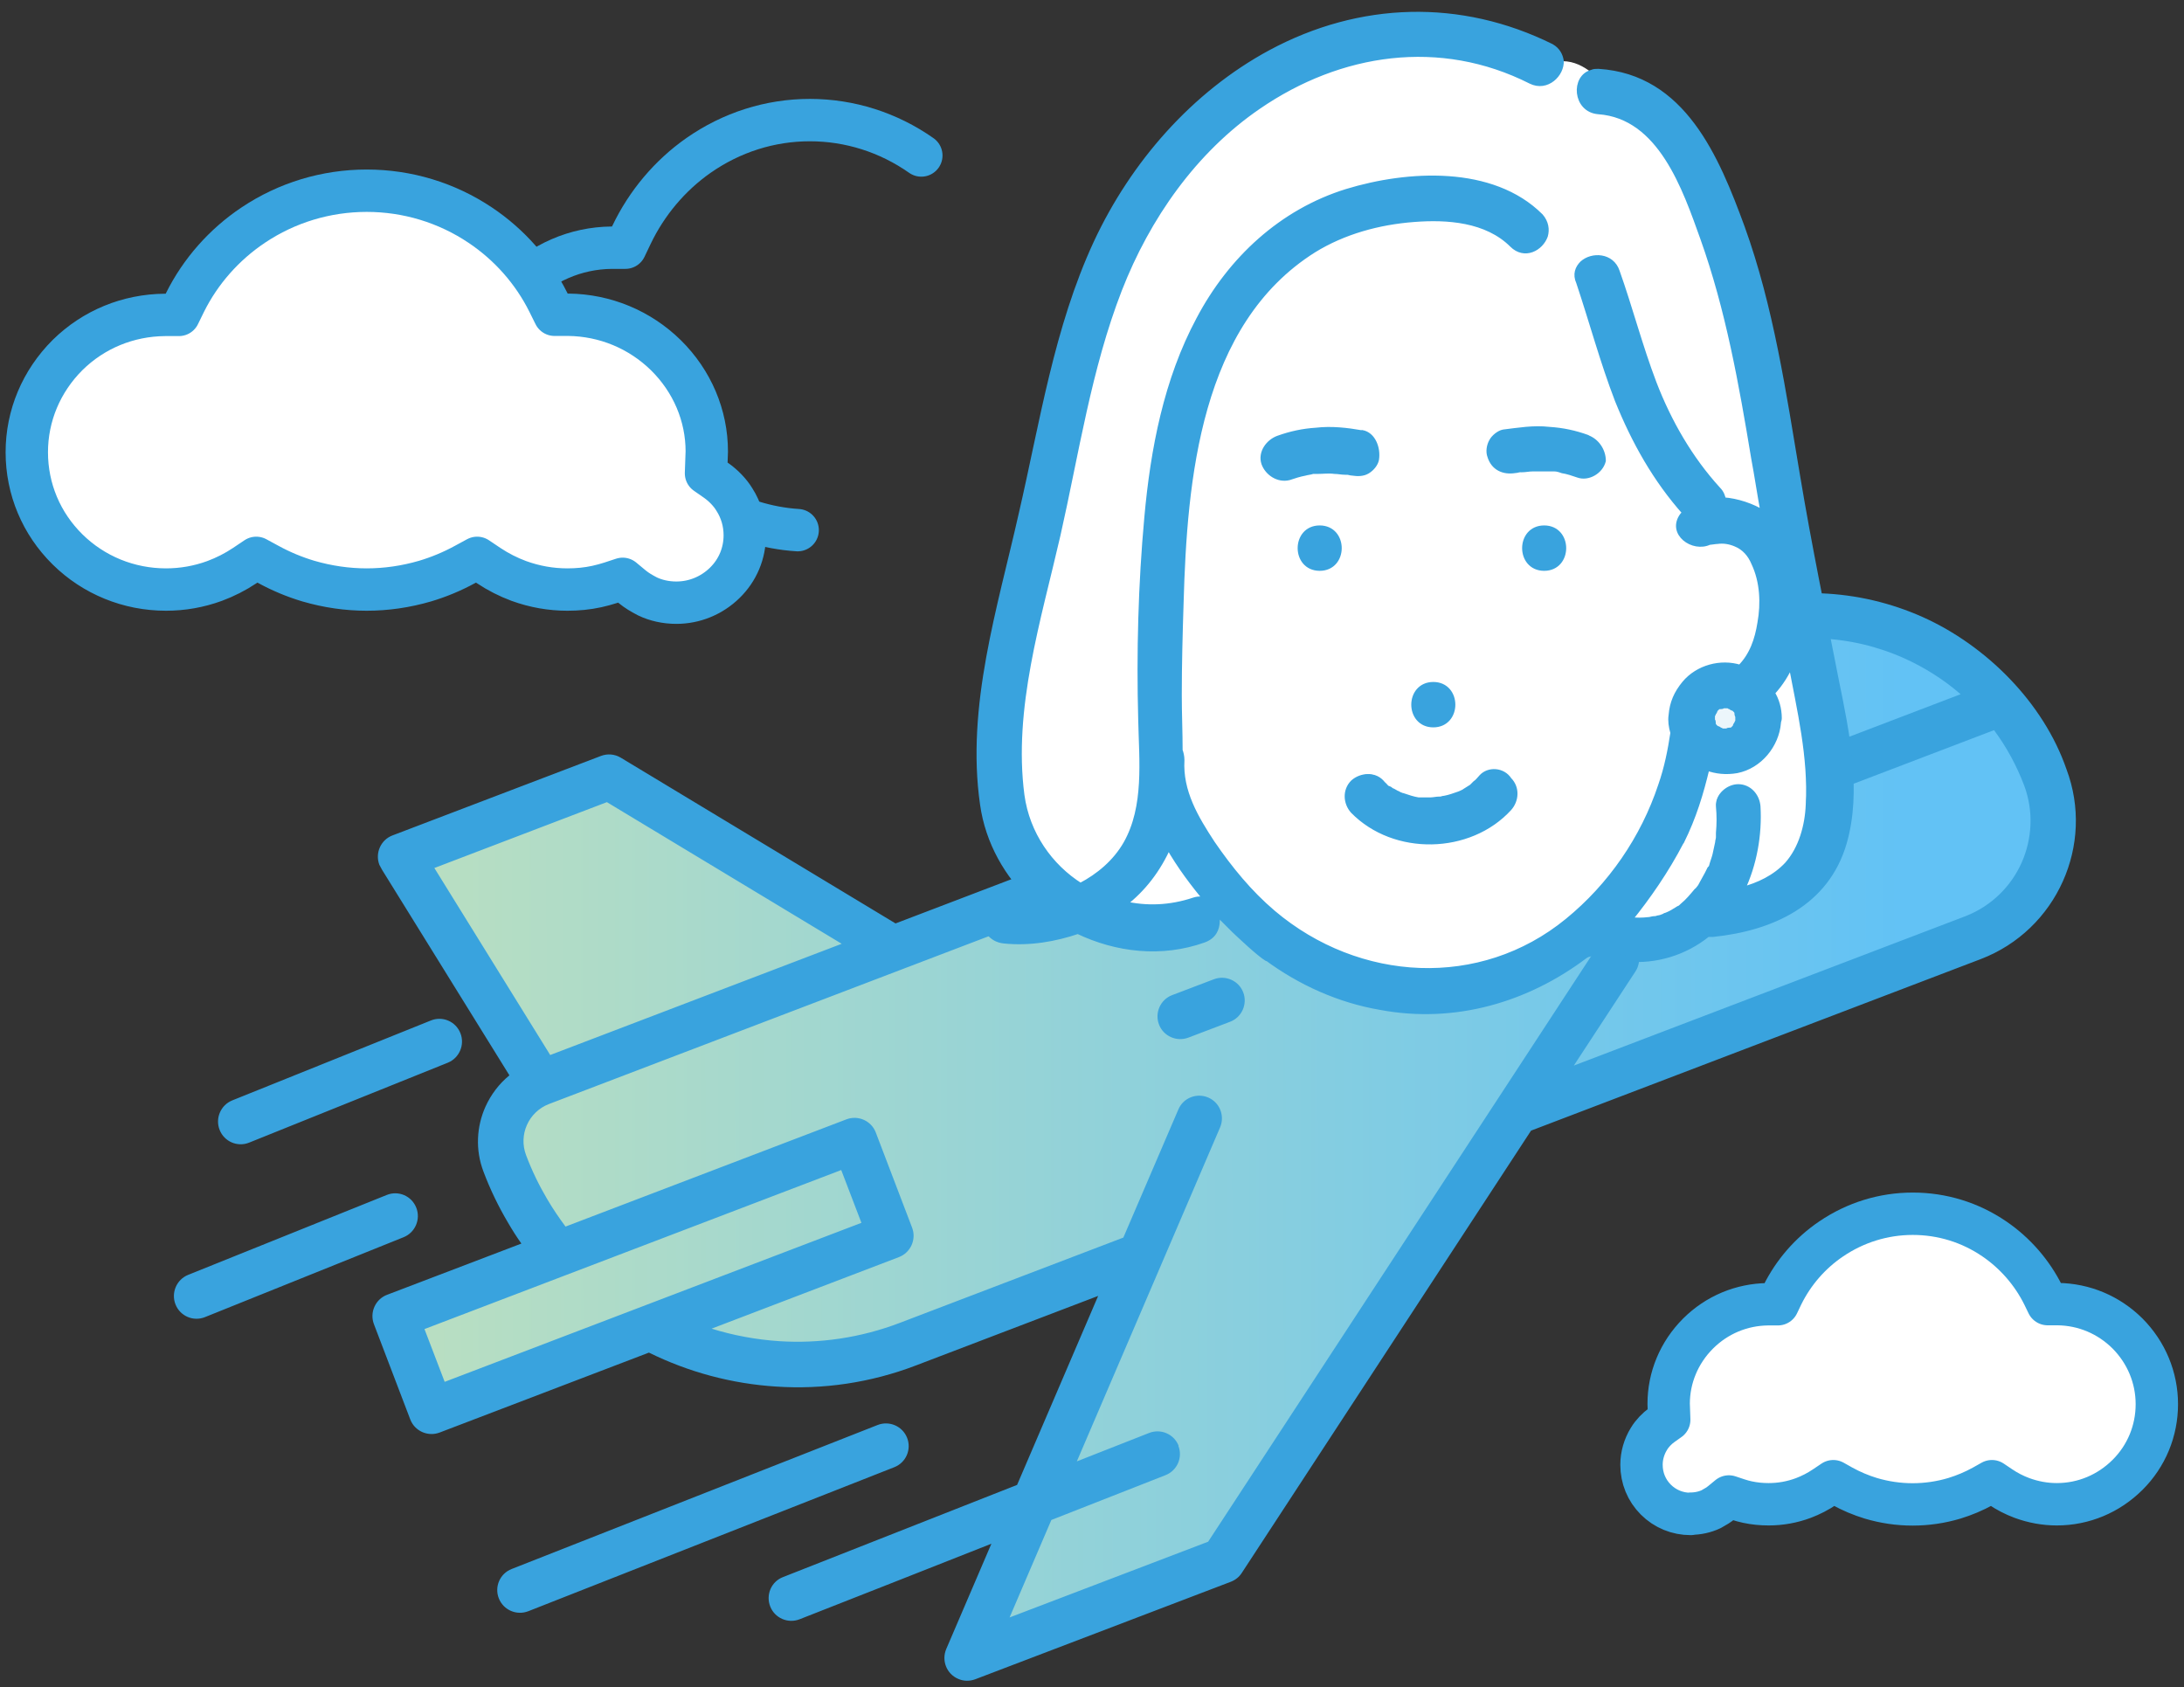
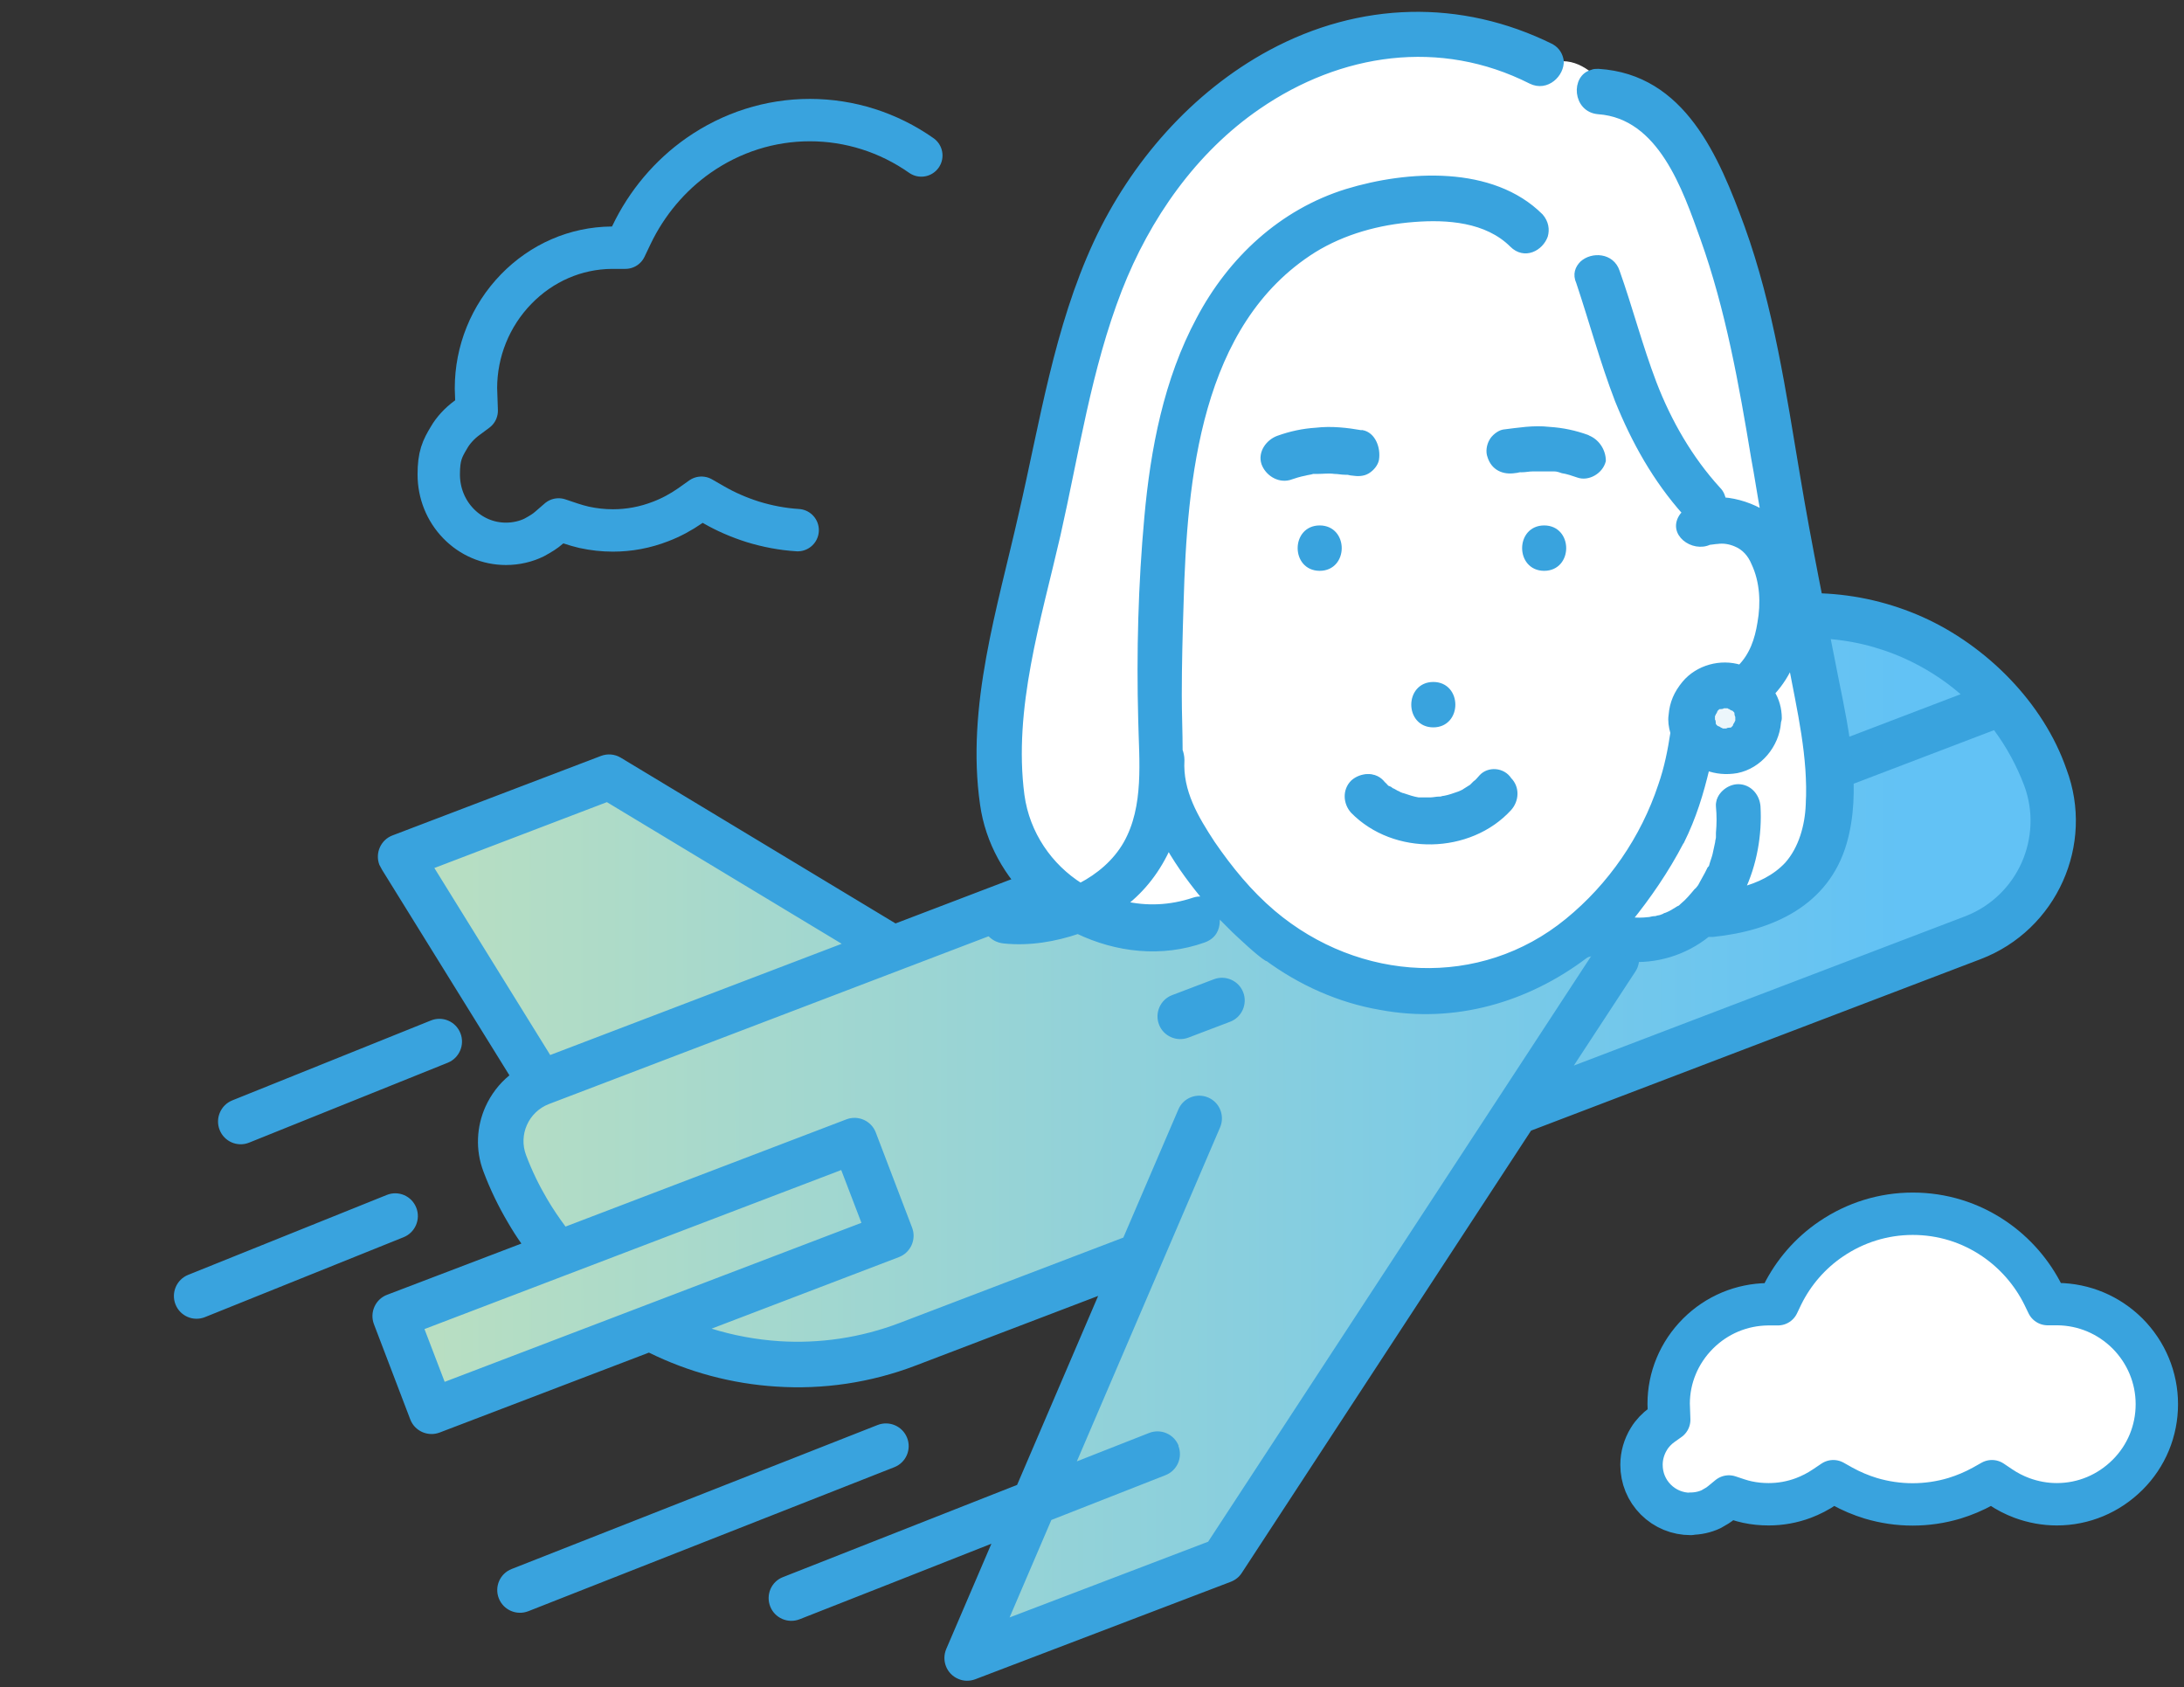
<svg xmlns="http://www.w3.org/2000/svg" width="167" height="129" viewBox="0 0 167 129" fill="none">
  <rect x="0" y="0" width="167" height="129" fill="#333333" stroke="none" />
  <path d="M111.559 1.982C113.809 2.732 119.209 4.592 122.809 6.032C133.159 9.78 134.059 24.933 134.509 30.782C134.959 36.633 139.009 51.932 139.909 56.432C140.809 60.933 140.359 66.333 132.259 69.483C125.779 72.003 123.259 71.433 122.809 70.833C119.959 72.183 113.089 74.973 108.409 75.333C103.729 75.693 97.759 71.583 95.359 69.483H92.659C84.109 71.733 83.209 69.483 79.159 65.433C75.109 61.383 76.909 47.432 79.159 37.983C81.409 28.532 88.159 12.782 93.559 7.382C97.879 3.062 107.359 1.982 111.559 1.982Z" fill="white" />
  <path d="M46.629 58.835L68.227 72.719L77.484 68.605C78.512 68.948 81.392 69.84 84.683 70.662C87.974 71.485 92.568 69.634 94.454 68.605C96.168 71.005 101.344 75.908 108.338 76.319C115.332 76.731 119.823 72.719 121.194 70.662L124.28 72.719C127.708 72.034 135.387 69.942 138.678 67.063C141.969 64.183 140.05 52.835 138.678 47.522C140.907 48.036 146.495 49.681 151.02 52.15C156.677 55.235 156.677 62.434 156.162 65.52C155.751 67.988 153.248 69.977 152.049 70.662L117.08 84.547L93.425 120.03L74.912 125.686L86.226 96.374L65.656 104.088H56.914L49.2 101.517L33.773 107.688L30.688 99.974L42.515 94.832L38.401 86.604L40.458 81.462L30.688 65.52L46.629 58.835Z" fill="url(#paint0_linear_1583_1102)" />
  <path d="M32.458 101.623L34.002 105.658L65.869 93.499L64.325 89.463C53.699 93.52 43.084 97.566 32.458 101.623ZM35.205 78.997C35.556 79.881 35.13 80.892 34.246 81.254L19.053 87.366C18.158 87.728 17.147 87.291 16.795 86.397C16.444 85.513 16.87 84.502 17.754 84.14L32.947 78.028C33.842 77.666 34.853 78.103 35.205 78.997ZM90.103 110.545C90.454 111.44 90.017 112.44 89.123 112.792L80.392 116.22L77.198 123.673L92.381 117.881C102.304 102.709 112.217 87.547 122.141 72.385C122.662 71.586 123.748 71.352 124.547 71.884C125.345 72.417 125.58 73.492 125.047 74.291L120.341 81.478L150.345 70.032C152.304 69.254 153.784 67.753 154.583 65.965C155.382 64.165 155.52 62.057 154.785 60.076C154.21 58.554 153.444 57.138 152.475 55.828L132.969 63.271C131.979 63.643 130.871 63.068 130.648 61.982C130.477 61.13 131.01 60.3 131.819 59.991L149.919 53.081C148.621 51.953 147.162 51.037 145.607 50.334C141.551 48.513 136.791 48.236 132.33 49.94L41.977 84.416C41.199 84.715 40.603 85.311 40.294 86.013C39.975 86.716 39.932 87.557 40.23 88.335C40.678 89.527 41.231 90.656 41.849 91.699C42.275 92.423 42.743 93.115 43.243 93.786L64.719 85.588C65.614 85.247 66.625 85.694 66.966 86.588L69.745 93.871C70.085 94.766 69.638 95.767 68.744 96.118L54.413 101.591C56.084 102.112 57.83 102.432 59.598 102.549C62.643 102.741 65.784 102.304 68.819 101.143L85.897 94.627L90.103 84.832C90.475 83.948 91.497 83.543 92.381 83.916C93.265 84.289 93.669 85.311 93.297 86.195C89.645 94.713 85.993 103.22 82.341 111.738L87.867 109.566C88.761 109.214 89.772 109.651 90.124 110.545H90.103ZM75.846 118.02C70.948 119.957 66.05 121.885 61.142 123.812C60.247 124.163 59.236 123.716 58.895 122.832C58.544 121.938 58.98 120.926 59.875 120.586L77.773 113.537L83.97 99.088L70.043 104.402C66.54 105.743 62.898 106.254 59.364 106.02C55.956 105.807 52.645 104.913 49.621 103.422L33.618 109.534C32.724 109.874 31.712 109.427 31.372 108.533L28.593 101.25C28.252 100.356 28.699 99.344 29.594 99.003L39.868 95.085C39.506 94.574 39.166 94.042 38.846 93.488C38.122 92.264 37.483 90.954 36.972 89.591C36.333 87.919 36.44 86.141 37.121 84.619C37.536 83.703 38.154 82.873 38.953 82.223L29.221 66.518L29.008 66.124C28.667 65.23 29.114 64.218 30.009 63.878L45.959 57.798C46.438 57.617 47.002 57.649 47.471 57.936L68.478 70.607L131.095 46.714C136.451 44.67 142.158 45.01 147.023 47.182C151.889 49.365 156.255 53.731 158.011 58.809C159.098 61.695 158.917 64.761 157.735 67.391C156.553 70.032 154.359 72.225 151.463 73.332L117.072 86.45L94.947 120.277C94.755 120.575 94.468 120.809 94.106 120.948L74.568 128.401C74.163 128.55 73.695 128.561 73.269 128.369C72.385 127.996 71.981 126.974 72.353 126.09L75.814 118.02H75.846ZM69.362 109.938C69.713 110.833 69.276 111.833 68.382 112.185L40.401 123.194C39.506 123.546 38.495 123.109 38.143 122.215C37.792 121.32 38.229 120.319 39.123 119.968L67.104 108.959C67.999 108.607 69.01 109.044 69.362 109.938ZM31.829 92.338C32.181 93.222 31.755 94.233 30.871 94.595L15.678 100.707C14.783 101.069 13.772 100.632 13.42 99.738C13.069 98.854 13.495 97.843 14.379 97.481L29.572 91.369C30.467 91.007 31.478 91.444 31.829 92.338ZM122.449 67.295C121.555 67.636 120.543 67.189 120.203 66.294C119.862 65.4 120.309 64.389 121.204 64.048L124.398 62.824C125.292 62.483 126.304 62.93 126.644 63.824C126.985 64.719 126.538 65.73 125.643 66.071L122.449 67.295ZM111.919 71.309C111.025 71.65 110.013 71.203 109.672 70.309C109.332 69.414 109.779 68.403 110.673 68.062L113.868 66.848C114.762 66.507 115.773 66.955 116.114 67.849C116.455 68.743 116.008 69.755 115.113 70.096L111.919 71.309ZM101.399 75.323C100.505 75.664 99.494 75.217 99.153 74.323C98.812 73.428 99.259 72.417 100.154 72.076L103.348 70.862C104.242 70.522 105.254 70.969 105.594 71.863C105.935 72.757 105.488 73.769 104.594 74.11L101.399 75.323ZM90.869 79.338C89.975 79.678 88.963 79.231 88.623 78.337C88.282 77.442 88.729 76.431 89.623 76.09L92.818 74.876C93.712 74.536 94.724 74.983 95.064 75.877C95.405 76.772 94.958 77.783 94.063 78.124L90.869 79.338ZM64.357 72.161L46.406 61.333L33.214 66.369L42.072 80.668L64.368 72.161H64.357Z" fill="#39A3DE" />
  <path d="M85.918 69.116C87.664 69.52 89.485 69.457 91.231 68.85C91.636 68.711 92.04 68.786 92.307 68.913C91.167 67.636 90.156 66.22 89.283 64.676C88.548 66.496 87.398 67.977 85.918 69.116Z" fill="white" />
  <path d="M107.182 60.619C107.107 60.598 107.086 60.577 107.182 60.619Z" fill="white" />
  <path d="M107.234 60.64C107.234 60.64 107.213 60.63 107.191 60.619C107.191 60.619 107.181 60.619 107.17 60.619C107.191 60.619 107.191 60.63 107.223 60.64H107.234Z" fill="white" />
  <path d="M93.042 70.33C92.637 70.394 92.233 70.394 91.903 70.394C92.307 70.394 92.712 70.394 93.042 70.33Z" fill="#39A3DE" />
  <path d="M135.556 52.837C135.822 53.444 136.025 54.114 136.025 54.86C136.025 54.998 136.025 55.062 135.961 55.2C135.822 56.947 134.545 58.565 132.798 58.831C131.989 58.97 131.255 58.895 130.509 58.629C130.041 60.514 129.498 62.398 128.561 64.283C127.485 66.497 126.069 68.52 124.387 70.266C124.93 70.33 125.398 70.33 125.931 70.266C125.995 70.266 126.197 70.203 126.272 70.203C126.41 70.203 126.538 70.139 126.612 70.139C126.751 70.075 126.953 70.075 127.081 70C127.145 70 127.219 69.936 127.219 69.936C127.421 69.798 127.688 69.734 127.89 69.596C128.028 69.532 128.092 69.457 128.231 69.394C128.295 69.394 128.433 69.255 128.497 69.191C128.901 68.85 129.232 68.457 129.572 68.052C129.636 67.988 129.636 67.913 129.711 67.913C129.775 67.775 129.849 67.647 129.977 67.509C130.115 67.307 130.243 67.04 130.381 66.774C130.445 66.636 130.52 66.508 130.584 66.37C130.584 66.306 130.648 66.167 130.648 66.167C130.786 65.901 130.85 65.56 130.988 65.294C131.052 64.954 131.127 64.687 131.191 64.357C131.191 64.219 131.255 64.091 131.255 63.953V63.612C131.318 62.941 131.318 62.27 131.255 61.589C131.191 60.78 131.989 60.109 132.735 60.109C133.608 60.109 134.214 60.78 134.214 61.589C134.353 63.804 133.948 66.029 133.001 67.977C134.342 67.637 135.62 67.04 136.504 66.029C137.643 64.751 138.048 63.069 138.122 61.45C138.324 57.82 137.451 54.189 136.78 50.622C136.578 51.431 136.174 52.24 135.567 52.837H135.556Z" fill="white" />
  <path d="M118.67 35.96H118.606C118.606 35.896 118.606 35.96 118.67 35.96Z" fill="#78C8E6" />
  <path d="M130.179 18.2C128.763 14.431 126.878 8.852 122.172 8.511C120.426 8.372 120.224 5.892 121.704 5.551C121.097 5.082 120.362 4.678 119.489 4.678C119.553 5.689 118.414 6.829 117.2 6.222C110.268 2.719 102.602 3.869 96.342 8.17C91.433 11.535 87.802 16.645 85.716 22.161C83.426 28.219 82.415 34.608 81.009 40.932C79.529 47.395 77.315 54.188 78.252 60.843C78.656 63.803 80.403 66.22 82.755 67.774C84.172 67.04 85.449 66.028 86.258 64.548C87.877 61.727 87.472 58.224 87.398 55.061C87.259 49.95 87.398 44.701 87.866 39.591C88.409 34.416 89.346 29.092 91.838 24.45C94.255 19.946 98.162 16.241 103.135 14.697C107.777 13.281 114.229 12.876 117.934 16.582C118.403 17.05 118.477 17.593 118.275 18.062C119.414 18.402 120.224 19.201 121.033 20.148C121.767 19.478 123.247 19.478 123.652 20.755C124.589 23.577 125.398 26.473 126.474 29.295C127.613 32.318 129.231 35.076 131.382 37.429C131.648 37.695 131.723 37.972 131.787 38.238C132.862 38.302 134.001 38.707 134.885 39.25C134.619 37.834 134.342 36.428 134.15 35.012C133.075 29.358 132.127 23.577 130.179 18.189V18.2Z" fill="white" />
  <path d="M134.217 43.157C133.812 42.348 133.408 41.816 132.673 41.539C132.204 41.337 131.736 41.337 131.257 41.337C131.118 41.337 130.788 41.475 130.714 41.401H130.65C129.372 42.008 127.552 40.73 128.627 39.378C128.691 39.314 128.765 39.239 128.829 39.175C126.615 36.62 124.932 33.724 123.655 30.562C122.441 27.602 121.706 24.503 120.695 21.543C120.492 20.936 120.631 20.468 120.961 20.127C120.226 19.19 119.342 18.381 118.203 18.04C117.862 18.977 116.659 19.659 115.712 18.711C113.827 16.826 110.729 16.624 108.173 16.826C105.554 17.029 102.796 17.7 100.507 19.18C91.691 24.759 90.616 36.737 90.35 46.16C90.286 48.513 90.286 50.866 90.211 53.219C90.211 54.635 90.275 56.041 90.275 57.457C90.339 57.659 90.413 57.861 90.413 58.192C90.275 60.609 91.489 62.632 92.767 64.58C94.108 66.528 95.588 68.349 97.409 69.893C103.872 75.409 113.22 75.951 119.949 70.5C123.25 67.806 125.731 64.175 127.083 60.14C127.552 58.862 127.754 57.446 128.02 56.105C127.882 55.636 127.818 55.232 127.882 54.763C127.945 53.826 128.286 53.017 128.893 52.346C129.905 51.132 131.651 50.664 133.131 51.132C134.068 50.259 134.472 49.045 134.675 47.704C134.877 46.224 134.813 44.478 134.206 43.126L134.217 43.157ZM109.6 52.378C111.549 52.378 111.549 55.402 109.6 55.402C107.652 55.402 107.652 52.378 109.6 52.378ZM100.922 43.434C98.974 43.434 98.974 40.41 100.922 40.41C102.871 40.41 102.871 43.434 100.922 43.434ZM102.743 35.971C102.477 35.971 102.2 35.907 101.934 35.907H100.252C100.049 35.907 99.847 35.971 99.645 36.045C99.24 36.109 98.836 36.247 98.431 36.386C97.622 36.652 96.812 36.045 96.546 35.31C96.28 34.501 96.812 33.692 97.622 33.426C98.559 33.085 99.506 32.883 100.518 32.819C101.732 32.68 102.871 32.883 104.021 33.021C104.83 33.16 105.235 34.16 105.096 34.906C105.032 35.246 104.692 35.64 104.425 35.779C104.021 35.981 103.691 35.981 103.286 35.917C103.148 35.917 103.02 35.853 102.882 35.853C102.839 35.946 102.793 35.992 102.743 35.992V35.971ZM115.456 61.599C112.432 64.9 106.64 65.027 103.552 61.801C103.009 61.194 102.945 60.257 103.552 59.65C104.095 59.107 105.096 59.043 105.703 59.65C105.842 59.789 106.044 59.916 106.172 60.119C106.235 60.183 106.31 60.257 106.438 60.257C106.576 60.396 106.778 60.459 106.981 60.523C107.034 60.577 107.141 60.598 107.215 60.641C107.247 60.641 107.29 60.662 107.322 60.662C107.726 60.8 108.131 60.928 108.535 61.002H109.472C109.675 61.002 109.941 61.002 110.143 60.939H110.207C110.345 60.939 110.409 60.875 110.548 60.875C110.952 60.811 111.282 60.672 111.687 60.534C111.687 60.534 112.028 60.396 112.092 60.332C112.294 60.193 112.496 60.129 112.635 59.991C112.635 59.991 112.773 59.927 112.773 59.853L112.911 59.714C113.05 59.576 113.252 59.448 113.38 59.246C113.923 58.639 114.924 58.703 115.531 59.246C115.999 60.055 115.999 60.992 115.467 61.599H115.456ZM118.075 43.434C116.127 43.434 116.127 40.41 118.075 40.41C120.024 40.41 120.024 43.434 118.075 43.434ZM122.377 35.364C122.175 36.173 121.238 36.641 120.492 36.439C120.088 36.3 119.683 36.173 119.279 36.098C119.076 36.034 118.874 36.034 118.672 35.96H118.405C117.937 35.896 117.468 35.896 116.989 35.96C116.723 35.96 116.446 36.024 116.18 36.024H115.978C115.839 36.024 115.712 36.088 115.573 36.088C114.764 36.226 113.955 35.885 113.689 35.012C113.55 34.672 113.625 34.203 113.827 33.873C114.029 33.607 114.37 33.202 114.7 33.202C115.839 33 117.053 32.861 118.203 33C119.215 33.064 120.152 33.266 121.099 33.607C122.175 33.745 122.579 34.544 122.377 35.353V35.364Z" fill="white" />
  <path d="M132.937 54.518C132.873 54.38 132.798 54.316 132.798 54.252L132.734 54.188L132.67 54.124C132.607 54.06 132.532 53.986 132.404 53.986H132.34C132.277 53.986 132.202 53.986 132.202 53.922H131.797C131.734 53.922 131.659 53.922 131.659 53.986H131.595C131.531 54.05 131.393 54.124 131.329 54.124L131.265 54.188L131.201 54.252C131.137 54.316 131.137 54.39 131.063 54.518V55.327C131.127 55.391 131.201 55.53 131.201 55.593L131.265 55.657L131.329 55.721C131.393 55.785 131.467 55.86 131.595 55.86H131.659C131.723 55.86 131.797 55.86 131.797 55.924H132.202C132.266 55.924 132.34 55.924 132.34 55.86H132.404C132.468 55.796 132.607 55.721 132.67 55.721L132.734 55.657L132.798 55.593C132.862 55.53 132.937 55.455 132.937 55.327V55.263C132.937 55.2 133.001 55.125 133.001 55.061V54.795C133.001 54.657 132.937 54.593 132.937 54.529V54.518Z" fill="#ECF6FB" />
  <path d="M113.293 59.438C113.155 59.576 113.027 59.778 112.825 59.906C112.825 59.906 112.761 59.97 112.686 60.044C112.623 60.108 112.548 60.183 112.548 60.183C112.346 60.321 112.207 60.385 112.005 60.524C111.941 60.587 111.6 60.726 111.6 60.726C111.196 60.864 110.866 60.992 110.461 61.067C110.323 61.067 110.259 61.13 110.12 61.13H110.057C109.854 61.13 109.588 61.194 109.386 61.194H108.449C108.044 61.13 107.64 60.992 107.235 60.854C107.171 60.854 106.894 60.715 107.171 60.854C107.107 60.79 106.969 60.79 106.905 60.715C106.703 60.651 106.564 60.513 106.362 60.449C106.298 60.385 106.223 60.311 106.096 60.311C105.957 60.172 105.755 60.044 105.627 59.842C105.084 59.235 104.083 59.299 103.476 59.842C102.87 60.449 102.933 61.386 103.476 61.993C106.639 65.219 112.356 65.091 115.38 61.791C115.923 61.184 115.987 60.247 115.38 59.64C114.912 58.905 113.836 58.831 113.293 59.438Z" fill="#39A3DE" stroke="#39A3DE" stroke-width="0.447" stroke-linecap="round" stroke-linejoin="round" />
  <path d="M121.364 33.47C120.427 33.129 119.479 32.927 118.467 32.863C117.254 32.724 116.114 32.927 114.964 33.065C114.624 33.129 114.23 33.47 114.091 33.736C113.889 34.077 113.825 34.545 113.953 34.875C114.219 35.748 114.964 36.089 115.838 35.95C115.976 35.95 116.104 35.887 116.242 35.887C116.381 35.887 116.306 35.887 116.306 35.887H116.37C116.636 35.887 116.913 35.823 117.179 35.823H118.861C119.064 35.823 119.266 35.887 119.468 35.961C119.873 36.025 120.278 36.163 120.682 36.302C121.417 36.568 122.364 36.036 122.567 35.227C122.567 34.492 122.098 33.746 121.353 33.48L121.364 33.47Z" fill="#39A3DE" />
  <path d="M116.242 35.887C116.104 35.887 115.976 35.95 115.838 35.95C114.964 36.089 114.219 35.748 113.953 34.875C113.825 34.545 113.889 34.077 114.091 33.736C114.23 33.47 114.624 33.129 114.964 33.065C116.114 32.927 117.254 32.724 118.467 32.863C119.479 32.927 120.427 33.129 121.364 33.47L121.353 33.48C122.098 33.746 122.567 34.492 122.567 35.227C122.364 36.036 121.417 36.568 120.682 36.302C120.278 36.163 119.873 36.025 119.468 35.961C119.266 35.887 119.064 35.823 118.861 35.823H117.179C116.913 35.823 116.636 35.887 116.37 35.887H116.306C116.306 35.887 116.381 35.887 116.242 35.887ZM116.242 35.887H116.178" stroke="#39A3DE" stroke-width="0.447" stroke-linecap="round" stroke-linejoin="round" />
  <path d="M104.146 33.128C103.007 32.926 101.793 32.788 100.643 32.926C99.632 32.99 98.695 33.192 97.747 33.533C97.012 33.799 96.406 34.608 96.672 35.417C96.938 36.152 97.747 36.695 98.556 36.493C98.961 36.354 99.365 36.227 99.77 36.152C99.972 36.088 100.175 36.088 100.377 36.014H100.718C101.186 36.014 101.591 35.95 102.059 36.014C102.325 36.014 102.602 36.078 102.868 36.078H103.007C103.145 36.078 103.273 36.142 103.411 36.142C103.816 36.205 104.221 36.205 104.551 36.003C104.881 35.801 105.158 35.46 105.222 35.13C105.36 34.257 104.955 33.245 104.146 33.107V33.128Z" fill="#39A3DE" stroke="#39A3DE" stroke-width="0.447" stroke-linecap="round" stroke-linejoin="round" />
  <path d="M118.075 40.399C116.126 40.399 116.126 43.423 118.075 43.423C120.023 43.423 120.023 40.399 118.075 40.399Z" fill="#39A3DE" stroke="#39A3DE" stroke-width="0.447" stroke-linecap="round" stroke-linejoin="round" />
  <path d="M109.598 52.368C107.65 52.368 107.65 55.392 109.598 55.392C111.547 55.392 111.547 52.368 109.598 52.368Z" fill="#39A3DE" stroke="#39A3DE" stroke-width="0.447" stroke-linecap="round" stroke-linejoin="round" />
  <path d="M100.911 40.399C98.962 40.399 98.962 43.423 100.911 43.423C102.859 43.423 102.859 40.399 100.911 40.399Z" fill="#39A3DE" stroke="#39A3DE" stroke-width="0.447" stroke-linecap="round" stroke-linejoin="round" />
  <path d="M96.871 73.226C99.427 75.111 102.387 76.452 105.549 76.995C111.267 78.071 116.782 76.388 121.158 73.098C121.786 72.587 123.171 73.152 124.384 73.301C126.599 73.503 128.824 72.832 130.57 71.416H130.975C135.479 70.948 139.653 69.063 140.994 64.421C142.134 60.449 141.197 56.009 140.387 52.038C139.376 46.863 138.3 41.678 137.427 36.429C136.352 30.04 135.404 23.513 133.19 17.391C131.241 12.078 128.686 5.892 122.223 5.487C122.021 5.487 121.882 5.487 121.754 5.551C120.338 5.892 120.477 8.373 122.223 8.511C127.004 8.852 128.878 14.431 130.23 18.2C132.178 23.652 133.19 29.369 134.127 35.023C134.393 36.439 134.595 37.845 134.861 39.261C133.988 38.718 132.838 38.324 131.763 38.249C131.699 37.983 131.625 37.706 131.358 37.44C129.208 35.087 127.589 32.266 126.45 29.306C125.375 26.484 124.629 23.588 123.628 20.766C123.224 19.552 121.744 19.489 121.009 20.159C120.668 20.5 120.466 20.969 120.743 21.576C121.754 24.599 122.564 27.634 123.703 30.594C124.981 33.756 126.599 36.652 128.878 39.208C128.814 39.272 128.739 39.346 128.675 39.41C127.664 40.752 129.484 42.029 130.698 41.433H130.762C130.826 41.433 131.167 41.369 131.305 41.369C131.774 41.305 132.242 41.369 132.721 41.571C133.392 41.838 133.861 42.381 134.137 43.051C134.808 44.468 134.872 46.15 134.606 47.63C134.404 48.907 133.999 50.121 133.062 51.058C131.582 50.59 129.836 51.058 128.824 52.272C128.217 53.007 127.887 53.752 127.813 54.689C127.749 55.094 127.813 55.562 127.951 56.031C127.749 57.372 127.483 58.724 127.014 60.066C125.673 64.101 123.181 67.732 119.881 70.426C113.226 75.877 103.867 75.334 97.34 69.819C95.519 68.275 94.039 66.454 92.698 64.506C91.42 62.557 90.206 60.534 90.345 58.117C90.345 57.851 90.281 57.574 90.206 57.383C90.206 55.967 90.142 54.561 90.142 53.145C90.142 50.792 90.206 48.439 90.281 46.086C90.547 36.663 91.558 24.695 100.438 19.105C102.728 17.689 105.421 16.955 108.105 16.752C110.66 16.55 113.684 16.752 115.643 18.701C116.58 19.638 117.794 18.967 118.134 18.03C117.794 17.966 117.464 17.892 117.123 17.892C117.527 17.892 117.858 17.955 118.134 18.03C118.273 17.561 118.198 17.018 117.794 16.55C114.099 12.855 107.636 13.249 102.994 14.665C98.011 16.209 94.114 19.84 91.697 24.418C89.205 29.061 88.194 34.374 87.725 39.559C87.257 44.67 87.119 49.919 87.257 55.03C87.321 58.128 87.725 61.684 86.118 64.517C85.308 65.933 84.031 67.008 82.615 67.743C80.262 66.263 78.516 63.771 78.111 60.811C77.238 54.157 79.389 47.353 80.868 40.901C82.285 34.64 83.222 28.188 85.575 22.129C87.725 16.614 91.292 11.503 96.201 8.139C102.461 3.837 110.128 2.687 117.059 6.19C118.273 6.797 119.412 5.647 119.348 4.646C119.284 4.242 119.082 3.837 118.613 3.571C111.682 0.142 104.016 0.345 97.159 4.039C91.303 7.202 86.661 12.515 83.839 18.573C80.815 25.1 79.74 32.297 78.121 39.293C76.503 46.49 74.086 54.029 75.162 61.493C75.566 64.389 77.046 66.944 79.058 68.829C78.324 68.893 77.515 68.967 76.769 68.893C74.821 68.754 74.821 71.714 76.769 71.916C78.718 72.119 80.666 71.778 82.423 71.182C85.383 72.598 88.811 73.002 92.038 71.853C92.772 71.586 93.049 71.043 93.049 70.373C92.708 70.436 92.314 70.436 91.91 70.436C92.251 70.436 92.644 70.436 93.049 70.373C93.049 70.106 92.985 69.83 92.911 69.638L93.518 70.245L93.582 70.309L94.391 71.118C94.827 71.533 96.307 72.928 96.882 73.269L96.871 73.226ZM130.911 54.732C130.911 54.668 130.911 54.593 130.975 54.593V54.529C131.039 54.465 131.113 54.391 131.113 54.263L131.177 54.199L131.241 54.135C131.305 54.071 131.38 53.997 131.507 53.997H131.571C131.635 53.997 131.71 53.997 131.71 53.933H132.114C132.178 53.933 132.253 53.933 132.253 53.997H132.317C132.381 54.061 132.455 54.135 132.583 54.135L132.647 54.199L132.711 54.263C132.774 54.327 132.849 54.401 132.849 54.529V54.593C132.849 54.657 132.913 54.732 132.913 54.795V55.062C132.913 55.126 132.913 55.2 132.849 55.264V55.328C132.785 55.392 132.711 55.466 132.711 55.594L132.647 55.658L132.583 55.722C132.519 55.786 132.444 55.86 132.317 55.86H132.253C132.189 55.86 132.114 55.86 132.114 55.924H131.71C131.646 55.924 131.571 55.924 131.571 55.86H131.507C131.444 55.796 131.369 55.722 131.241 55.722L131.177 55.658L131.113 55.594C131.05 55.53 130.975 55.456 130.975 55.328V55.264C130.975 55.2 130.975 55.126 130.911 55.126V54.721V54.732ZM128.558 64.346C129.495 62.462 130.038 60.652 130.507 58.692C131.241 58.959 131.987 59.033 132.796 58.895C134.542 58.554 135.82 56.946 135.958 55.264C135.958 55.126 136.022 55.062 136.022 54.923C136.022 54.189 135.82 53.507 135.479 52.975L135.543 52.911C136.15 52.24 136.618 51.495 136.959 50.696C137.63 54.263 138.503 57.894 138.3 61.525C138.237 63.143 137.757 64.889 136.682 66.103C135.745 67.115 134.467 67.721 133.179 68.052C134.116 66.103 134.521 63.814 134.393 61.663C134.329 60.854 133.722 60.183 132.913 60.183C132.178 60.183 131.369 60.854 131.433 61.663C131.497 62.334 131.497 63.005 131.433 63.686V64.027C131.433 64.165 131.369 64.293 131.369 64.431C131.305 64.772 131.231 65.038 131.167 65.368C131.103 65.635 130.964 65.975 130.901 66.241C130.901 66.241 130.837 66.444 130.762 66.444C130.698 66.582 130.624 66.71 130.56 66.848C130.421 67.115 130.294 67.317 130.155 67.583C130.091 67.721 130.017 67.849 129.889 67.988C129.825 68.052 129.825 68.126 129.751 68.126C129.41 68.531 129.08 68.935 128.675 69.265C128.611 69.329 128.473 69.468 128.409 69.468C128.271 69.531 128.207 69.606 128.068 69.67C127.866 69.808 127.6 69.936 127.398 70.011C127.334 70.011 127.259 70.075 127.259 70.075C127.121 70.138 126.918 70.213 126.791 70.213C126.652 70.277 126.524 70.277 126.45 70.277C126.375 70.277 126.184 70.341 126.109 70.341C125.566 70.405 125.098 70.405 124.565 70.341C125.981 68.594 127.387 66.572 128.537 64.357L128.558 64.346ZM91.292 68.85C89.472 69.457 87.662 69.521 85.915 69.116C87.395 67.977 88.535 66.497 89.344 64.676C90.217 66.22 91.292 67.636 92.368 68.914C92.027 68.775 91.697 68.712 91.292 68.85Z" fill="#39A3DE" />
  <path d="M118.134 18.03C117.794 18.967 116.58 19.638 115.643 18.701C113.684 16.752 110.66 16.55 108.105 16.752C105.421 16.955 102.728 17.689 100.438 19.105C91.558 24.695 90.547 36.663 90.281 46.086C90.206 48.439 90.142 50.792 90.142 53.145C90.142 54.561 90.206 55.967 90.206 57.383C90.281 57.574 90.345 57.851 90.345 58.117C90.206 60.534 91.42 62.557 92.698 64.506C94.039 66.454 95.519 68.275 97.34 69.819C103.867 75.334 113.226 75.877 119.881 70.426C123.181 67.732 125.673 64.101 127.014 60.066C127.483 58.724 127.749 57.372 127.951 56.031C127.813 55.562 127.749 55.094 127.813 54.689C127.887 53.752 128.217 53.007 128.824 52.272C129.836 51.058 131.582 50.59 133.062 51.058C133.999 50.121 134.404 48.907 134.606 47.63C134.872 46.15 134.808 44.468 134.137 43.051C133.861 42.381 133.392 41.838 132.721 41.571C132.242 41.369 131.774 41.305 131.305 41.369C131.167 41.369 130.826 41.433 130.762 41.433H130.698C129.484 42.029 127.664 40.752 128.675 39.41C128.739 39.346 128.814 39.272 128.878 39.208C126.599 36.652 124.981 33.756 123.703 30.594C122.564 27.634 121.754 24.599 120.743 21.576C120.466 20.969 120.668 20.5 121.009 20.159C121.744 19.489 123.224 19.552 123.628 20.766C124.629 23.588 125.375 26.484 126.45 29.306C127.589 32.266 129.208 35.087 131.358 37.44C131.625 37.706 131.699 37.983 131.763 38.249C132.838 38.324 133.988 38.718 134.861 39.261C134.595 37.845 134.393 36.439 134.127 35.023C133.19 29.369 132.178 23.652 130.23 18.2C128.878 14.431 127.004 8.852 122.223 8.511C120.477 8.373 120.338 5.892 121.754 5.551C121.882 5.487 122.021 5.487 122.223 5.487C128.686 5.892 131.241 12.078 133.19 17.391C135.404 23.513 136.352 30.04 137.427 36.429C138.3 41.678 139.376 46.863 140.387 52.038C141.197 56.009 142.134 60.449 140.994 64.421C139.653 69.063 135.479 70.948 130.975 71.416H130.57C128.824 72.832 126.599 73.503 124.384 73.301C123.171 73.152 121.786 72.587 121.158 73.098C116.782 76.388 111.267 78.071 105.549 76.995C102.387 76.452 99.427 75.111 96.871 73.226L96.882 73.269C96.307 72.928 94.827 71.533 94.391 71.118L93.582 70.309L93.518 70.245L92.911 69.638C92.985 69.83 93.049 70.106 93.049 70.373M118.134 18.03C117.794 17.966 117.464 17.892 117.123 17.892C117.527 17.892 117.858 17.955 118.134 18.03ZM118.134 18.03C118.273 17.561 118.198 17.018 117.794 16.55C114.099 12.855 107.636 13.249 102.994 14.665C98.011 16.209 94.114 19.84 91.697 24.418C89.205 29.061 88.194 34.374 87.725 39.559C87.257 44.67 87.119 49.919 87.257 55.03C87.321 58.128 87.725 61.684 86.118 64.517C85.308 65.933 84.031 67.008 82.615 67.743C80.262 66.263 78.516 63.771 78.111 60.811C77.238 54.157 79.389 47.353 80.868 40.901C82.285 34.64 83.222 28.188 85.575 22.129C87.725 16.614 91.292 11.503 96.201 8.139C102.461 3.837 110.128 2.687 117.059 6.19C118.273 6.797 119.412 5.647 119.348 4.646C119.284 4.242 119.082 3.837 118.613 3.571C111.682 0.142 104.016 0.345 97.159 4.039C91.303 7.202 86.661 12.515 83.839 18.573C80.815 25.1 79.74 32.297 78.121 39.293C76.503 46.49 74.086 54.029 75.162 61.493C75.566 64.389 77.046 66.944 79.058 68.829C78.324 68.893 77.515 68.967 76.769 68.893C74.821 68.754 74.821 71.714 76.769 71.916C78.718 72.119 80.666 71.778 82.423 71.182C85.383 72.598 88.811 73.002 92.038 71.853C92.772 71.586 93.049 71.043 93.049 70.373M93.049 70.373C92.708 70.436 92.314 70.436 91.91 70.436C92.251 70.436 92.644 70.436 93.049 70.373ZM130.911 54.732C130.911 54.668 130.911 54.593 130.975 54.593V54.529C131.039 54.465 131.113 54.391 131.113 54.263L131.177 54.199L131.241 54.135C131.305 54.071 131.38 53.997 131.507 53.997H131.571C131.635 53.997 131.71 53.997 131.71 53.933H132.114C132.178 53.933 132.253 53.933 132.253 53.997H132.317C132.381 54.061 132.455 54.135 132.583 54.135L132.647 54.199L132.711 54.263C132.774 54.327 132.849 54.401 132.849 54.529V54.593C132.849 54.657 132.913 54.732 132.913 54.795V55.062C132.913 55.126 132.913 55.2 132.849 55.264V55.328C132.785 55.392 132.711 55.466 132.711 55.594L132.647 55.658L132.583 55.722C132.519 55.786 132.444 55.86 132.317 55.86H132.253C132.189 55.86 132.114 55.86 132.114 55.924H131.71C131.646 55.924 131.571 55.924 131.571 55.86H131.507C131.444 55.796 131.369 55.722 131.241 55.722L131.177 55.658L131.113 55.594C131.05 55.53 130.975 55.456 130.975 55.328V55.264C130.975 55.2 130.975 55.126 130.911 55.126V54.721V54.732ZM128.558 64.346C129.495 62.462 130.038 60.652 130.507 58.692C131.241 58.959 131.987 59.033 132.796 58.895C134.542 58.554 135.82 56.946 135.958 55.264C135.958 55.126 136.022 55.062 136.022 54.923C136.022 54.189 135.82 53.507 135.479 52.975L135.543 52.911C136.15 52.24 136.618 51.495 136.959 50.696C137.63 54.263 138.503 57.894 138.3 61.525C138.237 63.143 137.757 64.889 136.682 66.103C135.745 67.115 134.467 67.721 133.179 68.052C134.116 66.103 134.521 63.814 134.393 61.663C134.329 60.854 133.722 60.183 132.913 60.183C132.178 60.183 131.369 60.854 131.433 61.663C131.497 62.334 131.497 63.005 131.433 63.686V64.027C131.433 64.165 131.369 64.293 131.369 64.431C131.305 64.772 131.231 65.038 131.167 65.368C131.103 65.635 130.964 65.975 130.901 66.241C130.901 66.241 130.837 66.444 130.762 66.444C130.698 66.582 130.624 66.71 130.56 66.848C130.421 67.115 130.294 67.317 130.155 67.583C130.091 67.721 130.017 67.849 129.889 67.988C129.825 68.052 129.825 68.126 129.751 68.126C129.41 68.531 129.08 68.935 128.675 69.265C128.611 69.329 128.473 69.468 128.409 69.468C128.271 69.531 128.207 69.606 128.068 69.67C127.866 69.808 127.6 69.936 127.398 70.011C127.334 70.011 127.259 70.075 127.259 70.075C127.121 70.138 126.918 70.213 126.791 70.213C126.652 70.277 126.524 70.277 126.45 70.277C126.375 70.277 126.184 70.341 126.109 70.341C125.566 70.405 125.098 70.405 124.565 70.341C125.981 68.594 127.387 66.572 128.537 64.357L128.558 64.346ZM91.292 68.85C89.472 69.457 87.662 69.521 85.915 69.116C87.395 67.977 88.535 66.497 89.344 64.676C90.217 66.22 91.292 67.636 92.368 68.914C92.027 68.775 91.697 68.712 91.292 68.85Z" stroke="#39A3DE" stroke-width="0.447" stroke-linecap="round" stroke-linejoin="round" />
  <path d="M129.276 115.759C128.274 115.759 127.324 115.373 126.614 114.663C125.904 113.953 125.518 113.014 125.518 112.001C125.518 111.302 125.716 110.613 126.092 110.008C126.322 109.621 126.697 109.225 127.094 108.943L127.637 108.557L127.595 107.335C127.595 105.341 128.388 103.421 129.839 101.97C131.269 100.54 133.169 99.746 135.184 99.725H135.946L136.28 99.026C137.136 97.293 138.42 95.811 140.027 94.725C141.875 93.473 144.025 92.805 146.259 92.805C148.493 92.805 150.643 93.462 152.491 94.725C154.088 95.811 155.383 97.304 156.239 99.026L156.573 99.715H157.335C159.36 99.736 161.249 100.54 162.679 101.959C164.12 103.41 164.923 105.331 164.923 107.367C164.923 109.402 164.13 111.333 162.679 112.774C161.228 114.214 159.318 115.018 157.272 115.018C156.364 115.018 155.466 114.851 154.61 114.538C154.026 114.319 153.472 114.037 152.95 113.682L152.314 113.254L151.646 113.63C150.946 114.016 150.205 114.329 149.453 114.559C148.41 114.872 147.334 115.029 146.249 115.029C145.163 115.029 144.098 114.872 143.044 114.559C142.293 114.329 141.551 114.016 140.852 113.63L140.184 113.254L139.547 113.682C139.025 114.037 138.472 114.319 137.898 114.538C137.032 114.861 136.144 115.018 135.236 115.018C134.693 115.018 134.151 114.966 133.618 114.851C133.368 114.799 133.107 114.726 132.856 114.642L132.199 114.423L131.666 114.861C131.426 115.06 131.186 115.206 130.841 115.394C130.382 115.613 129.829 115.738 129.255 115.738L129.276 115.759Z" fill="white" stroke="#39A3DE" stroke-width="3.24" stroke-linecap="round" stroke-linejoin="round" />
  <path d="M60.994 40.535C59.839 40.463 58.685 40.246 57.554 39.897C56.528 39.572 55.514 39.139 54.558 38.586L53.637 38.057L52.774 38.67C52.063 39.163 51.305 39.572 50.512 39.873C49.335 40.331 48.111 40.559 46.863 40.559C46.117 40.559 45.383 40.475 44.66 40.318C44.31 40.234 43.96 40.138 43.61 40.018L42.713 39.717L41.99 40.343C41.663 40.631 41.337 40.824 40.859 41.088C40.229 41.401 39.471 41.582 38.69 41.582C37.315 41.582 36.02 41.028 35.053 40.03C34.085 39.031 33.549 37.696 33.549 36.276C33.549 34.856 33.817 34.315 34.33 33.461C34.645 32.907 35.158 32.354 35.706 31.957L36.452 31.403L36.394 29.683C36.394 26.867 37.489 24.148 39.46 22.115C41.419 20.094 44.018 18.963 46.77 18.939H47.819L48.285 17.964C49.451 15.522 51.224 13.417 53.404 11.889C55.934 10.12 58.883 9.182 61.926 9.182C64.969 9.182 67.931 10.12 70.449 11.889" stroke="#39A3DE" stroke-width="3.24" stroke-linecap="round" stroke-linejoin="round" />
-   <path d="M49.499 45.597C49.019 45.344 48.691 45.148 48.351 44.871L47.613 44.259L46.7 44.559C46.348 44.674 45.985 44.767 45.634 44.847C44.896 45.009 44.146 45.078 43.385 45.078C42.12 45.078 40.878 44.859 39.672 44.421C38.864 44.121 38.09 43.728 37.364 43.244L36.486 42.655L35.549 43.163C34.577 43.694 33.546 44.121 32.503 44.432C31.039 44.859 29.54 45.078 28.041 45.078C26.541 45.078 25.042 44.859 23.578 44.432C22.535 44.121 21.505 43.694 20.532 43.163L19.595 42.655L18.717 43.244C17.991 43.728 17.218 44.121 16.409 44.421C15.214 44.859 13.961 45.078 12.696 45.078C9.85 45.078 7.168 43.982 5.165 42.009C3.162 40.036 2.049 37.394 2.049 34.578C2.049 31.786 3.162 29.144 5.165 27.147C7.156 25.186 9.791 24.101 12.614 24.078H13.68L14.149 23.12C15.332 20.744 17.136 18.701 19.361 17.213C21.926 15.494 24.936 14.582 28.041 14.582C31.145 14.582 34.155 15.494 36.72 17.213C38.946 18.701 40.749 20.744 41.932 23.12L42.401 24.067H43.467C46.266 24.101 48.914 25.197 50.917 27.159C52.931 29.144 54.044 31.774 54.044 34.52L53.985 36.194L54.747 36.724C55.309 37.117 55.824 37.648 56.152 38.19C56.679 39.009 56.949 39.955 56.949 40.924C56.949 42.309 56.41 43.601 55.414 44.571C54.419 45.54 53.107 46.082 51.713 46.082C50.917 46.082 50.144 45.909 49.499 45.597Z" fill="white" stroke="#39A3DE" stroke-width="3.24" stroke-linecap="round" stroke-linejoin="round" />
  <defs>
    <linearGradient id="paint0_linear_1583_1102" x1="146.012" y1="115.78" x2="30.685" y2="115.893" gradientUnits="userSpaceOnUse">
      <stop stop-color="#62C2F5" />
      <stop offset="1" stop-color="#BADFC1" />
    </linearGradient>
  </defs>
</svg>